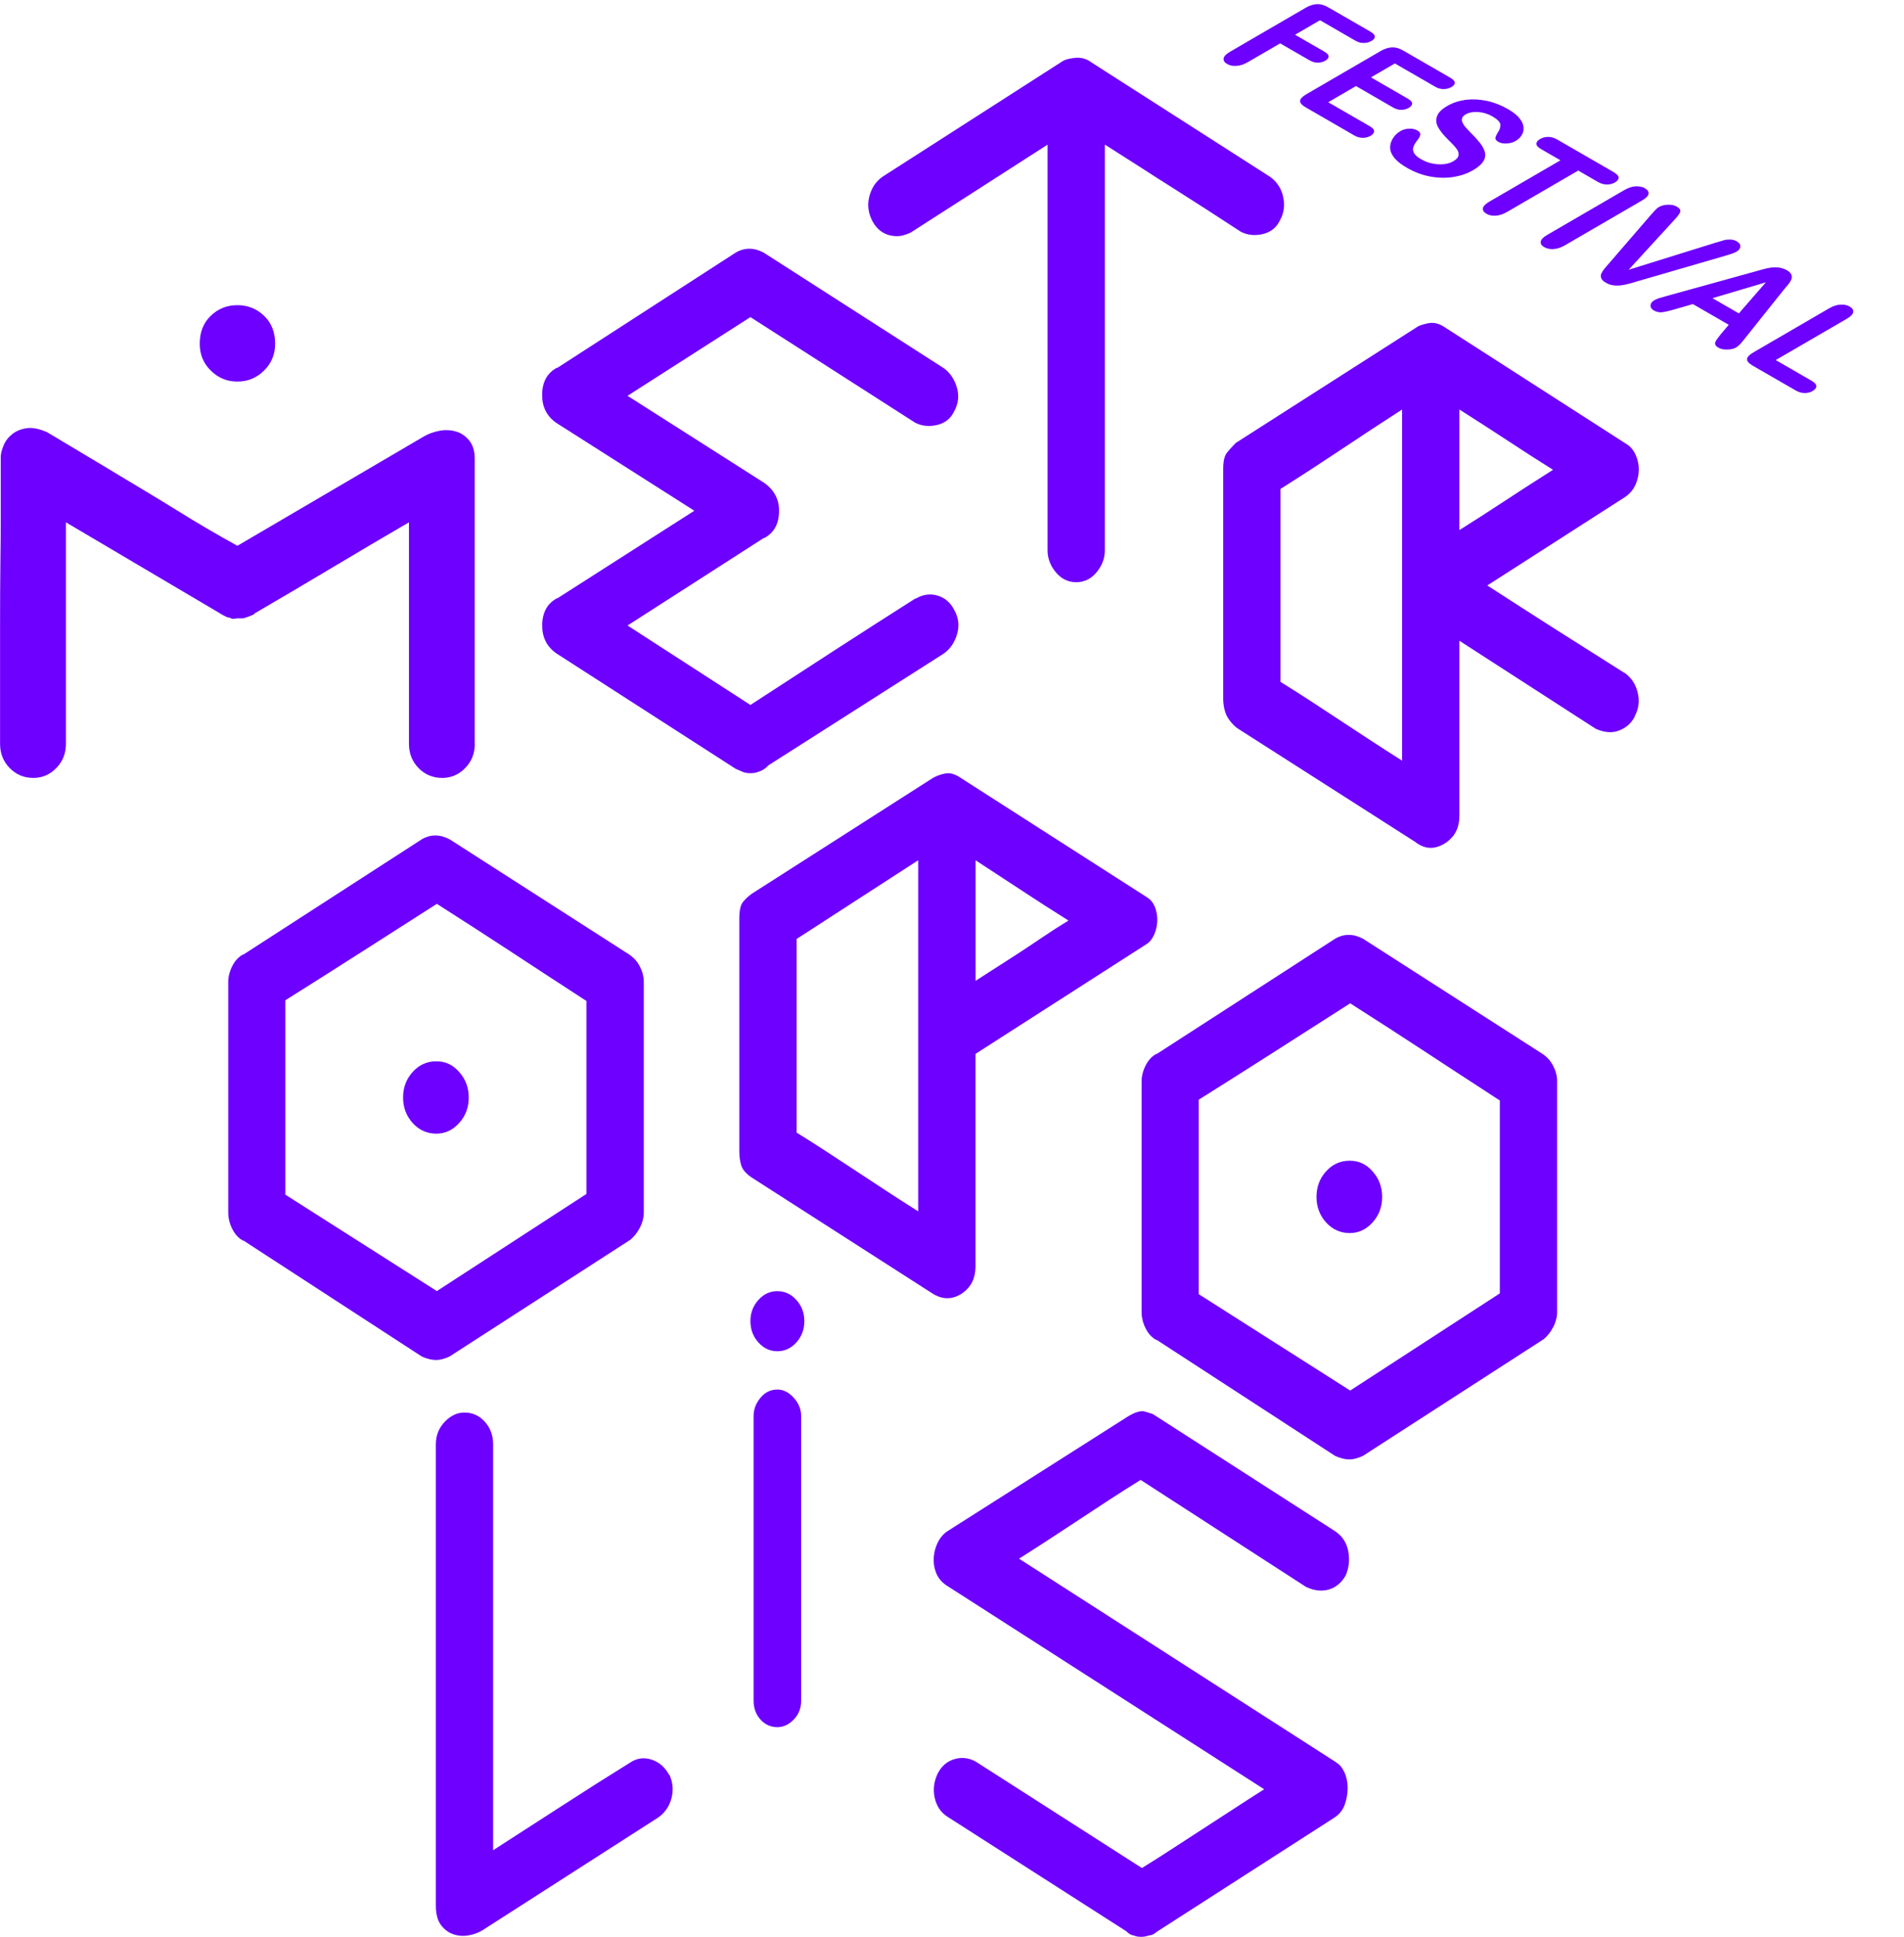
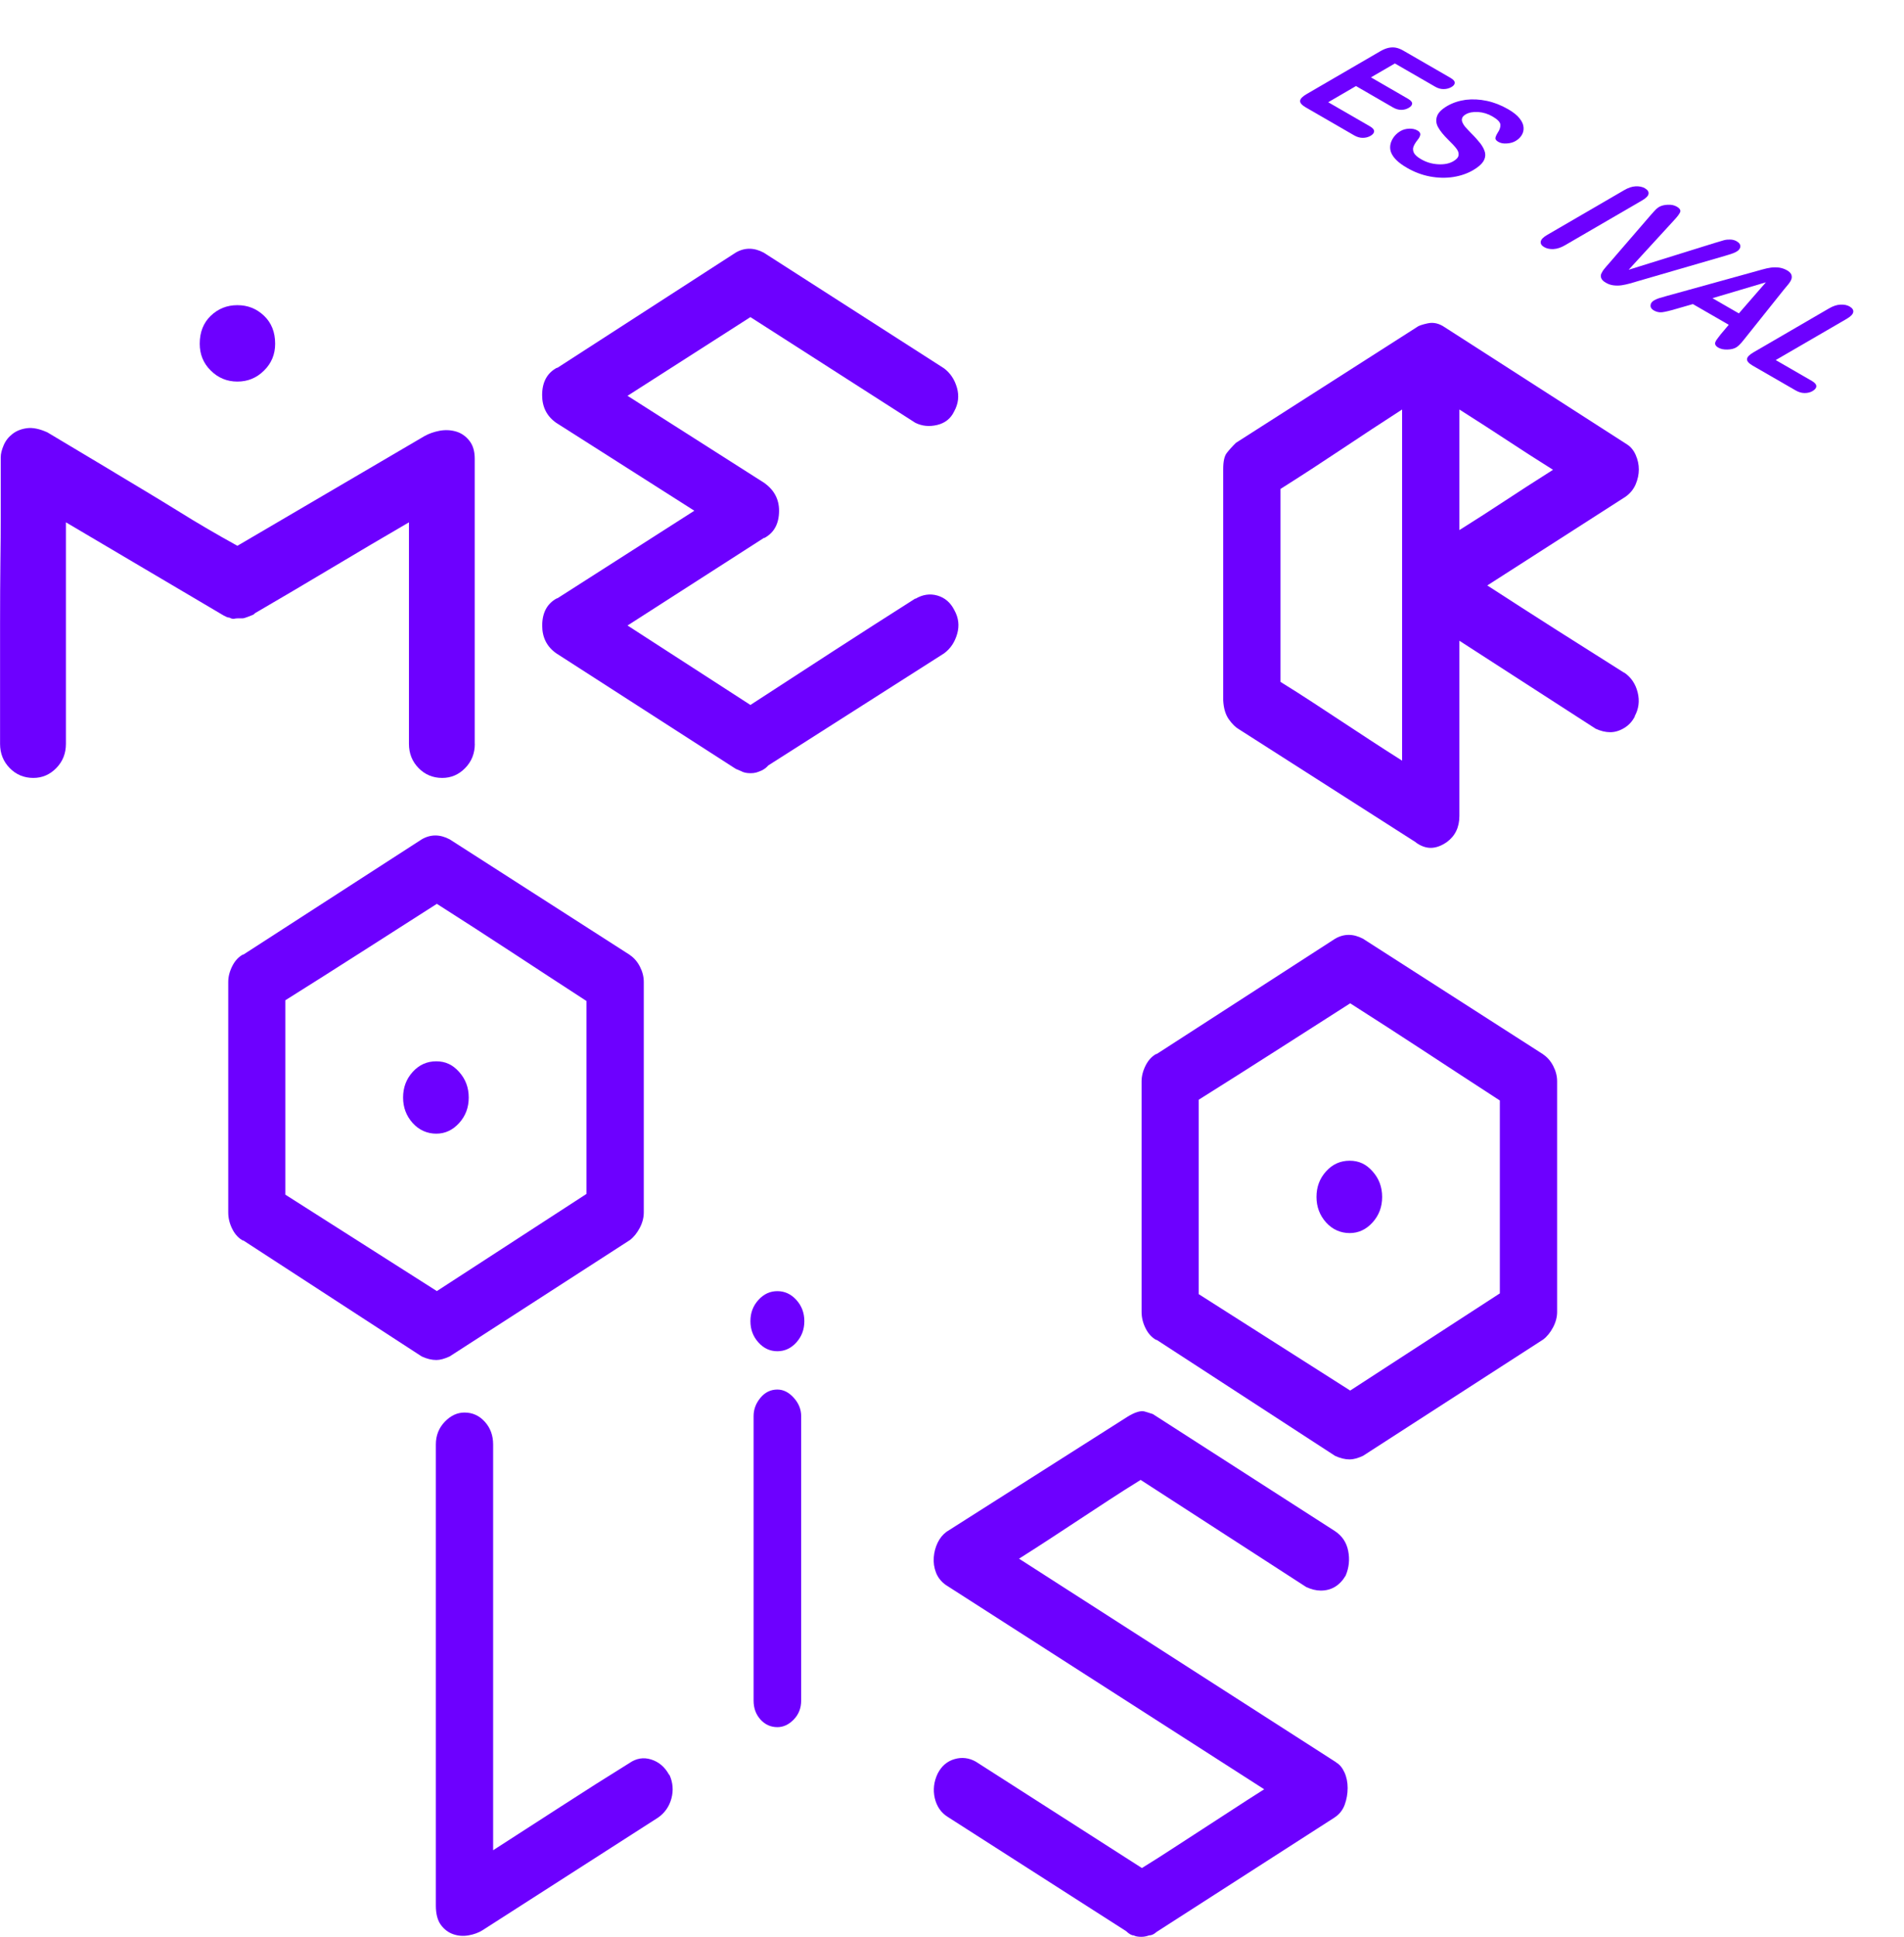
<svg xmlns="http://www.w3.org/2000/svg" version="1.1" width="282.47" height="287.21">
  <svg id="SvgjsSvg1006" data-name="Layer 2" viewBox="0 0 282.47 287.21">
    <defs>
      <style>
      .cls-1 {
        fill: none;
      }

      .cls-2 {
        isolation: isolate;
      }

      .cls-3 {
        fill: #6d00ff;
      }

      .cls-4 {
        clip-path: url(#clippath);
      }
    </style>
      <clipPath id="SvgjsClipPath1005">
        <polygon class="cls-1" points="180.71 8.71 195.69 0 282.47 50.1 267.49 58.81 180.71 8.71" />
      </clipPath>
    </defs>
    <g id="SvgjsG1004" data-name="Poster Robot head blue background">
      <g>
        <path class="cls-3" d="M70.44,110.3c0,1.42-.48,2.62-1.43,3.59-.95.97-2.08,1.46-3.4,1.46-1.39,0-2.56-.49-3.51-1.46-.95-.97-1.43-2.17-1.43-3.59v-32.85c-3.73,2.17-7.53,4.41-11.41,6.73-3.88,2.32-7.68,4.56-11.41,6.73-.15.15-.27.25-.38.28-.11.04-.35.13-.71.28-.37.15-.64.22-.82.22h-.71c-.15,0-.31.02-.49.06-.18.04-.42-.02-.71-.17-.15,0-.29-.04-.44-.11-.15-.07-.29-.15-.44-.22l-23.37-13.8v32.85c0,1.42-.48,2.62-1.43,3.59-.95.97-2.08,1.46-3.4,1.46-1.39,0-2.56-.49-3.51-1.46-.95-.97-1.43-2.17-1.43-3.59v-17.81c0-3.52.02-6.57.05-9.15.04-2.58.05-4.77.05-6.56v-8.98c0-.52.15-1.12.44-1.79.29-.68.73-1.23,1.32-1.68.58-.45,1.3-.73,2.14-.84.84-.11,1.85.09,3.02.62,5.27,3.14,9.95,5.95,14.04,8.41,1.76,1.05,3.47,2.1,5.16,3.14,1.68,1.05,3.2,1.96,4.55,2.75,1.35.79,2.83,1.63,4.44,2.52l27.76-16.27c.66-.37,1.41-.63,2.25-.79.84-.15,1.64-.11,2.41.11.77.22,1.43.67,1.97,1.34.55.68.82,1.57.82,2.7v42.27ZM35.22,56.58c-1.54,0-2.85-.54-3.95-1.63-1.1-1.08-1.64-2.41-1.64-3.98,0-1.72.55-3.1,1.64-4.15,1.1-1.05,2.41-1.57,3.95-1.57s2.85.52,3.95,1.57c1.1,1.05,1.65,2.43,1.65,4.15,0,1.57-.55,2.9-1.65,3.98-1.1,1.09-2.41,1.63-3.95,1.63Z" />
        <path class="cls-3" d="M135.82,88.78c1.07-.63,2.16-.79,3.26-.47,1.1.32,1.94,1.04,2.5,2.16.63,1.12.77,2.3.42,3.52-.35,1.23-.99,2.19-1.94,2.89l-26.07,16.61c-.13.14-.25.26-.38.37s-.32.23-.57.37c-.32.14-.6.25-.85.32-.25.07-.54.1-.85.1-.57,0-1.04-.1-1.42-.32l-.76-.32-26.64-17.14c-1.39-.98-2.08-2.35-2.08-4.1,0-1.96.76-3.33,2.27-4.1l-.1.1,20.4-13.04-20.5-13.04c-1.39-.98-2.08-2.35-2.08-4.1,0-1.96.76-3.33,2.27-4.1l-.1.11,26.54-17.14c1.32-.77,2.71-.77,4.16,0l26.73,17.14c.95.7,1.59,1.67,1.94,2.89.35,1.23.2,2.4-.42,3.52-.5,1.05-1.34,1.72-2.5,2-1.17.28-2.25.18-3.26-.32l-24.46-15.67-18.23,11.67,20.31,12.93c1.45,1.05,2.17,2.42,2.17,4.1,0,1.96-.76,3.33-2.27,4.1l.1-.11-20.31,13.04,18.23,11.78c4.09-2.66,8.17-5.31,12.23-7.94,4.06-2.63,8.14-5.24,12.23-7.84Z" />
-         <path class="cls-3" d="M190.34,29.12c.31,1.26.16,2.46-.47,3.58-.5,1.05-1.34,1.72-2.5,2-1.16.28-2.25.18-3.26-.32-1.83-1.19-3.56-2.31-5.19-3.37-1.64-1.05-3.26-2.08-4.86-3.1-1.61-1.01-3.23-2.05-4.86-3.1-1.64-1.05-3.4-2.17-5.29-3.37v60.16c0,1.19-.41,2.28-1.23,3.26-.82.98-1.83,1.47-3.02,1.47s-2.21-.49-3.02-1.47c-.82-.98-1.23-2.07-1.23-3.26V21.45l-20.31,13.04c-.76.35-1.42.53-1.98.53-1.64,0-2.87-.74-3.68-2.21-.63-1.19-.79-2.42-.47-3.68.32-1.26.98-2.24,1.98-2.94l26.73-17.14c.32-.21.91-.37,1.79-.47s1.7.12,2.46.68l26.45,16.93c1.01.7,1.67,1.68,1.98,2.94Z" />
        <path class="cls-3" d="M240.98,99.74c1.01.7,1.67,1.68,1.98,2.94.31,1.26.16,2.45-.47,3.57l.09-.1c-.38.77-.91,1.37-1.61,1.79-.69.42-1.39.63-2.08.63s-1.42-.17-2.17-.52l-20.21-13.04v25.98c0,1.68-.63,2.98-1.89,3.89-.82.56-1.61.84-2.36.84s-1.51-.28-2.27-.84l.19.1-26.35-16.83c-.5-.28-1.01-.77-1.51-1.47-.5-.7-.79-1.64-.85-2.84v-34.29c0-1.12.17-1.91.52-2.37.35-.45.8-.96,1.37-1.52l26.82-17.14c.25-.21.8-.4,1.65-.58.85-.18,1.68.02,2.5.58l27.01,17.35c.57.35,1.01.88,1.32,1.58.31.7.47,1.42.47,2.16s-.16,1.47-.47,2.21c-.32.74-.82,1.35-1.51,1.84l-20.5,13.15c3.46,2.24,6.85,4.42,10.15,6.52,3.31,2.1,6.69,4.24,10.15,6.42ZM208.01,60.72c-3.15,2.03-6.14,4-8.97,5.89-2.83,1.89-5.86,3.86-9.07,5.89v28.61c1.7,1.05,3.27,2.05,4.72,3,1.45.95,2.86,1.88,4.25,2.79,1.38.91,2.8,1.84,4.25,2.79,1.45.95,3.05,1.98,4.82,3.1v-52.06ZM216.51,78.6c2.46-1.54,4.69-2.98,6.71-4.31,2.01-1.33,4.41-2.87,7.18-4.63-2.46-1.54-4.69-2.98-6.71-4.31-2.02-1.33-4.41-2.87-7.18-4.63v17.88Z" />
        <path class="cls-3" d="M93.43,141.6c.63.42,1.13,1,1.51,1.74.38.74.57,1.49.57,2.26v34.18c0,.77-.2,1.54-.61,2.31-.41.77-.9,1.37-1.46,1.79l-26.73,17.25c-.76.35-1.42.53-1.98.53-.69,0-1.42-.18-2.17-.53l-26.54-17.25.1.11c-.69-.35-1.24-.93-1.65-1.74s-.61-1.63-.61-2.47v-34.18c0-.77.2-1.56.61-2.37s.96-1.38,1.65-1.74l-.1.11,26.54-17.14c1.32-.77,2.71-.77,4.16,0l26.73,17.14ZM87.01,148.43c-3.78-2.45-7.46-4.86-11.05-7.21-3.59-2.35-7.3-4.75-11.15-7.2-3.84,2.46-7.57,4.84-11.19,7.15-3.62,2.31-7.38,4.7-11.29,7.15v28.82l22.48,14.3,22.2-14.41v-28.6ZM59.8,162.74c0-1.48.47-2.74,1.42-3.79.95-1.05,2.11-1.58,3.5-1.58s2.46.52,3.4,1.58c.94,1.05,1.42,2.31,1.42,3.79s-.47,2.73-1.42,3.78c-.95,1.05-2.08,1.58-3.4,1.58s-2.55-.52-3.5-1.58c-.94-1.05-1.42-2.31-1.42-3.78Z" />
-         <path class="cls-3" d="M144.72,156.27v31.55c0,1.68-.63,2.98-1.89,3.89-1.51,1.05-3.05,1.05-4.63,0l-26.73-17.14c-.82-.56-1.32-1.16-1.51-1.79-.19-.63-.28-1.33-.28-2.1v-34.5c0-1.19.19-2.01.57-2.47.38-.45.82-.86,1.32-1.21l26.82-17.14c.63-.35,1.28-.58,1.94-.68.66-.11,1.4.12,2.22.68l27.58,17.67c.57.35.98.86,1.23,1.52.25.67.36,1.35.33,2.05-.03.7-.19,1.37-.47,2-.28.63-.65,1.09-1.09,1.37l-25.41,16.3ZM136.22,127.56l-18.04,11.67v28.71c1.7,1.05,3.27,2.05,4.72,3,1.45.95,2.86,1.88,4.25,2.79,1.38.91,2.8,1.84,4.25,2.79s3.05,1.98,4.82,3.1v-52.06ZM144.72,145.44c1.19-.77,2.34-1.51,3.45-2.21,1.1-.7,2.19-1.4,3.26-2.1,1.07-.7,2.17-1.44,3.31-2.21,1.13-.77,2.39-1.58,3.78-2.42-2.46-1.54-4.69-2.98-6.71-4.31-2.02-1.33-4.38-2.87-7.08-4.63v17.88Z" />
        <path class="cls-3" d="M228.93,156.34c.63.42,1.13,1,1.51,1.74.38.74.57,1.49.57,2.26v34.18c0,.77-.2,1.54-.61,2.31-.41.77-.9,1.37-1.46,1.79l-26.73,17.25c-.76.35-1.42.53-1.98.53-.69,0-1.42-.18-2.17-.53l-26.54-17.25.1.11c-.69-.35-1.24-.93-1.65-1.74s-.61-1.63-.61-2.47v-34.18c0-.77.2-1.56.61-2.37s.96-1.38,1.65-1.74l-.1.11,26.54-17.14c1.32-.77,2.71-.77,4.16,0l26.73,17.14ZM222.51,163.18c-3.78-2.45-7.46-4.86-11.05-7.21-3.59-2.35-7.3-4.75-11.15-7.2-3.84,2.46-7.57,4.84-11.19,7.15-3.62,2.31-7.38,4.7-11.29,7.15v28.82l22.48,14.3,22.2-14.41v-28.6ZM195.31,177.48c0-1.48.47-2.74,1.42-3.79.95-1.05,2.11-1.58,3.5-1.58s2.46.52,3.4,1.58c.94,1.05,1.42,2.31,1.42,3.79s-.47,2.73-1.42,3.78c-.95,1.05-2.08,1.58-3.4,1.58s-2.55-.52-3.5-1.58c-.94-1.05-1.42-2.31-1.42-3.78Z" />
        <path class="cls-3" d="M99.33,263.2c.5,1.12.6,2.28.28,3.47-.32,1.19-.98,2.14-1.98,2.84l-26.07,16.72c-.57.35-1.24.6-2.03.74-.79.14-1.54.09-2.27-.16s-1.34-.7-1.84-1.37c-.5-.67-.76-1.63-.76-2.89v-68.36c0-1.33.44-2.45,1.32-3.37s1.86-1.37,2.93-1.37c1.19,0,2.2.46,3.02,1.37.82.91,1.23,2.03,1.23,3.37v60.16c3.27-2.1,6.64-4.28,10.11-6.52,3.46-2.24,6.83-4.38,10.11-6.41,1.01-.7,2.08-.88,3.21-.53s2.01,1.09,2.64,2.21l.09.11Z" />
        <path class="cls-3" d="M115.33,200.36c-1.1,0-2.04-.44-2.82-1.31-.78-.87-1.18-1.92-1.18-3.15s.39-2.27,1.18-3.14c.79-.88,1.73-1.31,2.82-1.31s2.04.44,2.82,1.31c.79.87,1.18,1.92,1.18,3.14s-.39,2.27-1.18,3.15c-.78.87-1.73,1.31-2.82,1.31ZM115.33,206.04c.89,0,1.7.41,2.43,1.22s1.1,1.72,1.1,2.71v42.2c0,1.11-.37,2.04-1.1,2.8-.73.75-1.54,1.13-2.43,1.13-.99,0-1.83-.38-2.51-1.13-.68-.76-1.02-1.69-1.02-2.8v-42.2c0-.99.34-1.89,1.02-2.71.68-.82,1.52-1.22,2.51-1.22Z" />
        <path class="cls-3" d="M198.23,261.34c.5.28.91.77,1.23,1.47s.47,1.47.47,2.31-.14,1.67-.43,2.47-.8,1.45-1.56,1.94l-26.35,16.93c-.38.35-.76.52-1.13.52-.38.14-.76.21-1.13.21-.5,0-.88-.07-1.13-.21-.32,0-.69-.21-1.13-.63l-26.45-16.93c-1.01-.63-1.65-1.56-1.94-2.79-.28-1.23-.14-2.44.42-3.63.57-1.12,1.4-1.84,2.5-2.16,1.1-.32,2.16-.19,3.16.37l24.65,15.78c1.7-1.05,3.27-2.05,4.72-3,1.45-.95,2.88-1.88,4.3-2.79,1.42-.91,2.85-1.84,4.3-2.79,1.45-.95,3.05-1.98,4.82-3.1l-47.23-30.29c-.69-.49-1.18-1.11-1.46-1.84s-.39-1.49-.33-2.26c.06-.77.25-1.49.57-2.16s.76-1.21,1.32-1.63l26.82-17.04c1.13-.7,2-.96,2.6-.79.6.18.99.3,1.18.37l27.01,17.35c1.07.7,1.73,1.68,1.98,2.94.25,1.26.13,2.49-.38,3.68-.88,1.47-2.11,2.21-3.68,2.21-.69,0-1.42-.18-2.17-.53l-24.56-15.88c-1.7,1.05-3.27,2.05-4.72,3-1.45.95-2.87,1.88-4.25,2.79-1.39.91-2.8,1.84-4.25,2.79-1.45.95-3.05,1.98-4.82,3.1l47.04,30.19Z" />
        <g class="cls-2">
          <g class="cls-4">
            <g>
-               <path class="cls-3" d="M203.32,4.7l-6.26-3.61c-.37-.21-.74-.36-1.1-.43-.37-.07-.74-.06-1.12.03-.39.09-.78.26-1.2.5l-11.15,6.48c-.6.35-.91.68-.96,1-.05.31.13.58.51.81s.85.33,1.4.29c.54-.03,1.11-.22,1.71-.57l4.77-2.77,4.37,2.52c.4.23.8.34,1.2.34.41,0,.77-.09,1.11-.28s.5-.41.51-.64c0-.23-.2-.46-.61-.7l-4.37-2.52,3.7-2.15,5.23,3.02c.42.24.84.37,1.26.35.41,0,.79-.1,1.13-.29s.51-.41.51-.65c0-.23-.21-.48-.63-.72" />
              <path class="cls-3" d="M215.18,11.54l-7-4.04c-.38-.22-.74-.36-1.1-.43-.36-.07-.74-.05-1.11.03-.39.09-.78.26-1.2.5l-10.89,6.33c-.64.37-.97.7-1,1.02-.03.31.25.63.83.97l7.2,4.16c.42.24.85.36,1.26.36.42,0,.82-.1,1.16-.3.36-.21.53-.44.53-.68s-.21-.49-.63-.73l-6.18-3.57,4.12-2.4,5.5,3.18c.42.24.82.35,1.23.35s.77-.11,1.1-.3.49-.4.5-.64c0-.23-.2-.46-.61-.7l-5.5-3.18,3.55-2.06,5.98,3.45c.42.24.83.36,1.26.35.41,0,.79-.1,1.13-.29s.51-.41.51-.65-.21-.48-.63-.72" />
              <path class="cls-3" d="M223.71,16.18c-1-.58-2.05-.99-3.12-1.22-1.08-.23-2.13-.28-3.14-.16-1.01.14-1.92.44-2.72.9-.84.49-1.35.99-1.54,1.54-.19.54-.14,1.09.17,1.64.31.56.82,1.18,1.51,1.86.53.51.92.93,1.18,1.27.27.34.38.67.34.99-.04.33-.29.63-.78.91-.6.35-1.35.5-2.25.45-.9-.05-1.74-.29-2.53-.75-.57-.33-.93-.65-1.08-.97-.14-.32-.16-.63-.04-.92.11-.29.32-.62.61-.99.25-.3.37-.57.39-.8,0-.22-.13-.41-.42-.58-.35-.2-.76-.29-1.23-.27-.48.02-.9.13-1.26.34-.61.35-1.05.83-1.33,1.42-.27.59-.31,1.18-.1,1.75.31.8,1.09,1.57,2.39,2.31,1.08.62,2.21,1.05,3.39,1.27,1.18.22,2.32.25,3.43.08,1.1-.17,2.1-.51,2.97-1.02.73-.43,1.23-.86,1.5-1.28.27-.43.35-.86.27-1.29-.1-.44-.33-.9-.69-1.38-.37-.47-.83-.99-1.37-1.52-.42-.44-.72-.75-.89-.95-.17-.2-.3-.41-.4-.64-.1-.23-.13-.45-.05-.66.06-.2.25-.39.54-.56.47-.27,1.07-.38,1.83-.34.75.05,1.47.27,2.15.67.74.43,1.12.83,1.15,1.2.03.38-.11.79-.42,1.24-.2.33-.3.59-.32.77,0,.19.14.38.45.55.33.19.75.27,1.25.23.5-.03.92-.15,1.27-.35.39-.22.69-.5.91-.84.22-.34.33-.73.3-1.16-.02-.44-.21-.88-.58-1.35-.36-.47-.95-.94-1.75-1.4" />
-               <path class="cls-3" d="M239.44,25.55l-8.42-4.86c-.43-.25-.88-.39-1.32-.39s-.86.1-1.23.32-.54.45-.54.7c0,.26.23.51.68.78l2.89,1.67-10.53,6.12c-.6.35-.92.68-.97.99-.05.31.13.58.51.81s.85.33,1.4.29c.53-.03,1.1-.22,1.7-.57l10.53-6.12,2.89,1.67c.45.26.9.4,1.35.4.44,0,.85-.1,1.21-.31s.54-.45.55-.7c-.01-.26-.24-.52-.7-.79" />
              <path class="cls-3" d="M244.05,27.92c-.39-.22-.86-.32-1.41-.29-.53.03-1.1.22-1.69.57l-11.41,6.63c-.59.34-.91.67-.96.99s.11.58.49.81.87.33,1.41.3c.55-.03,1.11-.22,1.71-.57l11.41-6.63c.6-.35.93-.68.97-.99.05-.31-.13-.58-.52-.81" />
              <path class="cls-3" d="M257.69,35.8c-.31-.18-.63-.27-.97-.28-.34-.01-.66.02-.93.09s-.74.21-1.42.42l-12.75,3.97,6.75-7.36c.47-.5.77-.9.89-1.18.11-.28-.05-.56-.5-.82-.37-.21-.81-.31-1.34-.28-.52.02-.95.13-1.28.32-.13.08-.28.19-.43.32-.14.14-.27.27-.38.4-.1.13-.22.25-.34.38l-6.27,7.26c-.24.27-.48.54-.68.79-.22.26-.36.5-.47.73-.1.23-.11.47-.01.7.09.23.31.45.67.66s.74.34,1.14.39c.41.05.8.05,1.21-.01.39-.06.81-.15,1.24-.27.44-.13.9-.26,1.37-.4l12.64-3.67c.22-.07.44-.14.66-.2.21-.07.42-.14.63-.21.21-.08.37-.16.52-.25.21-.12.37-.27.47-.46.09-.19.1-.37.04-.55-.08-.19-.22-.34-.45-.47" />
              <path class="cls-3" d="M254.07,44.21l7.91-2.35-4.01,4.61-3.9-2.25M265.09,40.07c-.36-.21-.75-.33-1.14-.39-.41-.05-.81-.05-1.22,0-.4.05-.86.16-1.36.3-.52.15-.95.27-1.32.37l-12.76,3.53c-.51.14-.91.26-1.18.34-.26.09-.5.19-.7.31-.35.2-.53.45-.54.75-.02.31.15.56.48.75.39.22.79.32,1.23.27.42-.05,1.12-.21,2.1-.5l2.47-.71,5.32,3.07-1.19,1.41c-.14.18-.31.39-.48.63-.18.23-.29.42-.33.56-.04.14-.03.28.04.41s.21.26.42.38c.35.2.8.3,1.33.28.53-.01.97-.11,1.31-.31.32-.19.69-.57,1.14-1.14l5.92-7.41c.31-.37.55-.66.73-.88.17-.22.31-.44.4-.67.08-.23.08-.46,0-.7-.1-.23-.31-.45-.69-.67" />
              <path class="cls-3" d="M274.43,45.46c-.4-.23-.86-.32-1.41-.29-.53.03-1.1.22-1.69.57l-11.15,6.48c-.64.37-.97.7-1,1.02-.03.31.25.63.83.97l6.4,3.69c.43.25.88.38,1.32.38.45,0,.86-.1,1.2-.31s.53-.44.53-.7c0-.27-.21-.52-.65-.78l-5.37-3.1,10.54-6.12c.6-.35.92-.69.96-1,.05-.31-.13-.58-.52-.81" />
            </g>
          </g>
        </g>
      </g>
    </g>
  </svg>
  <style>@media (prefers-color-scheme: light) { :root { filter: none; } }
@media (prefers-color-scheme: dark) { :root { filter: none; } }
</style>
</svg>